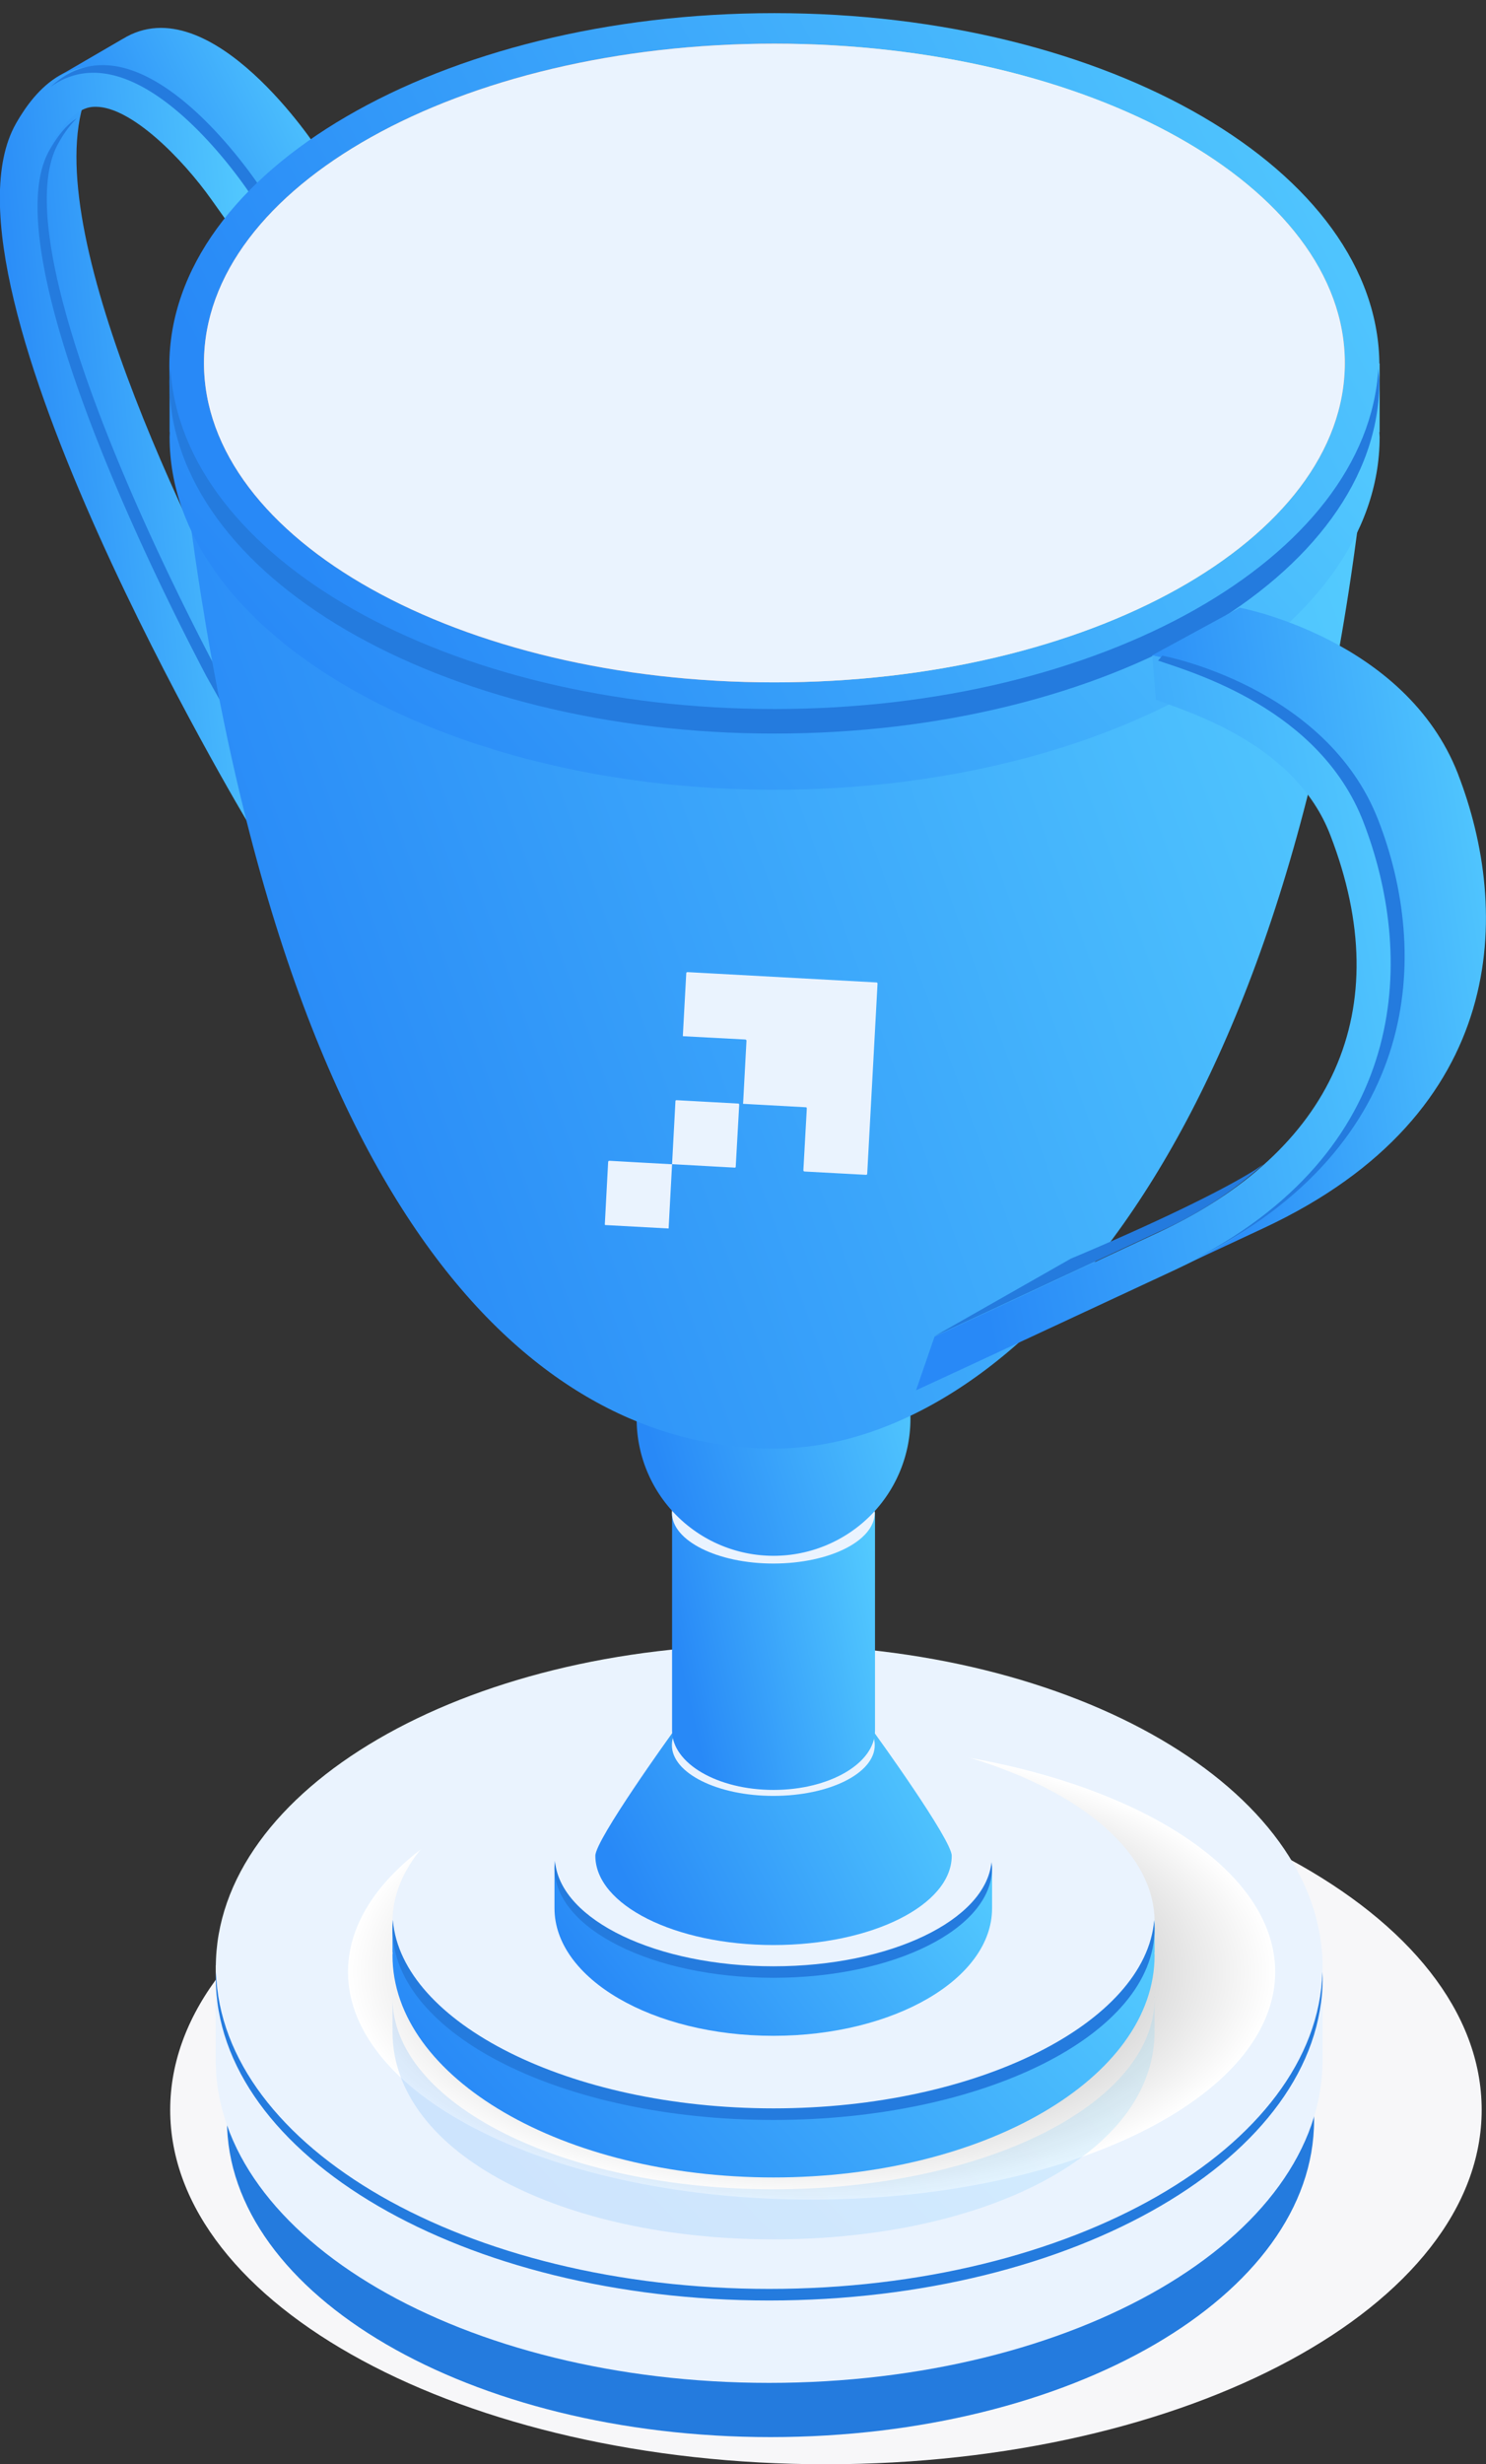
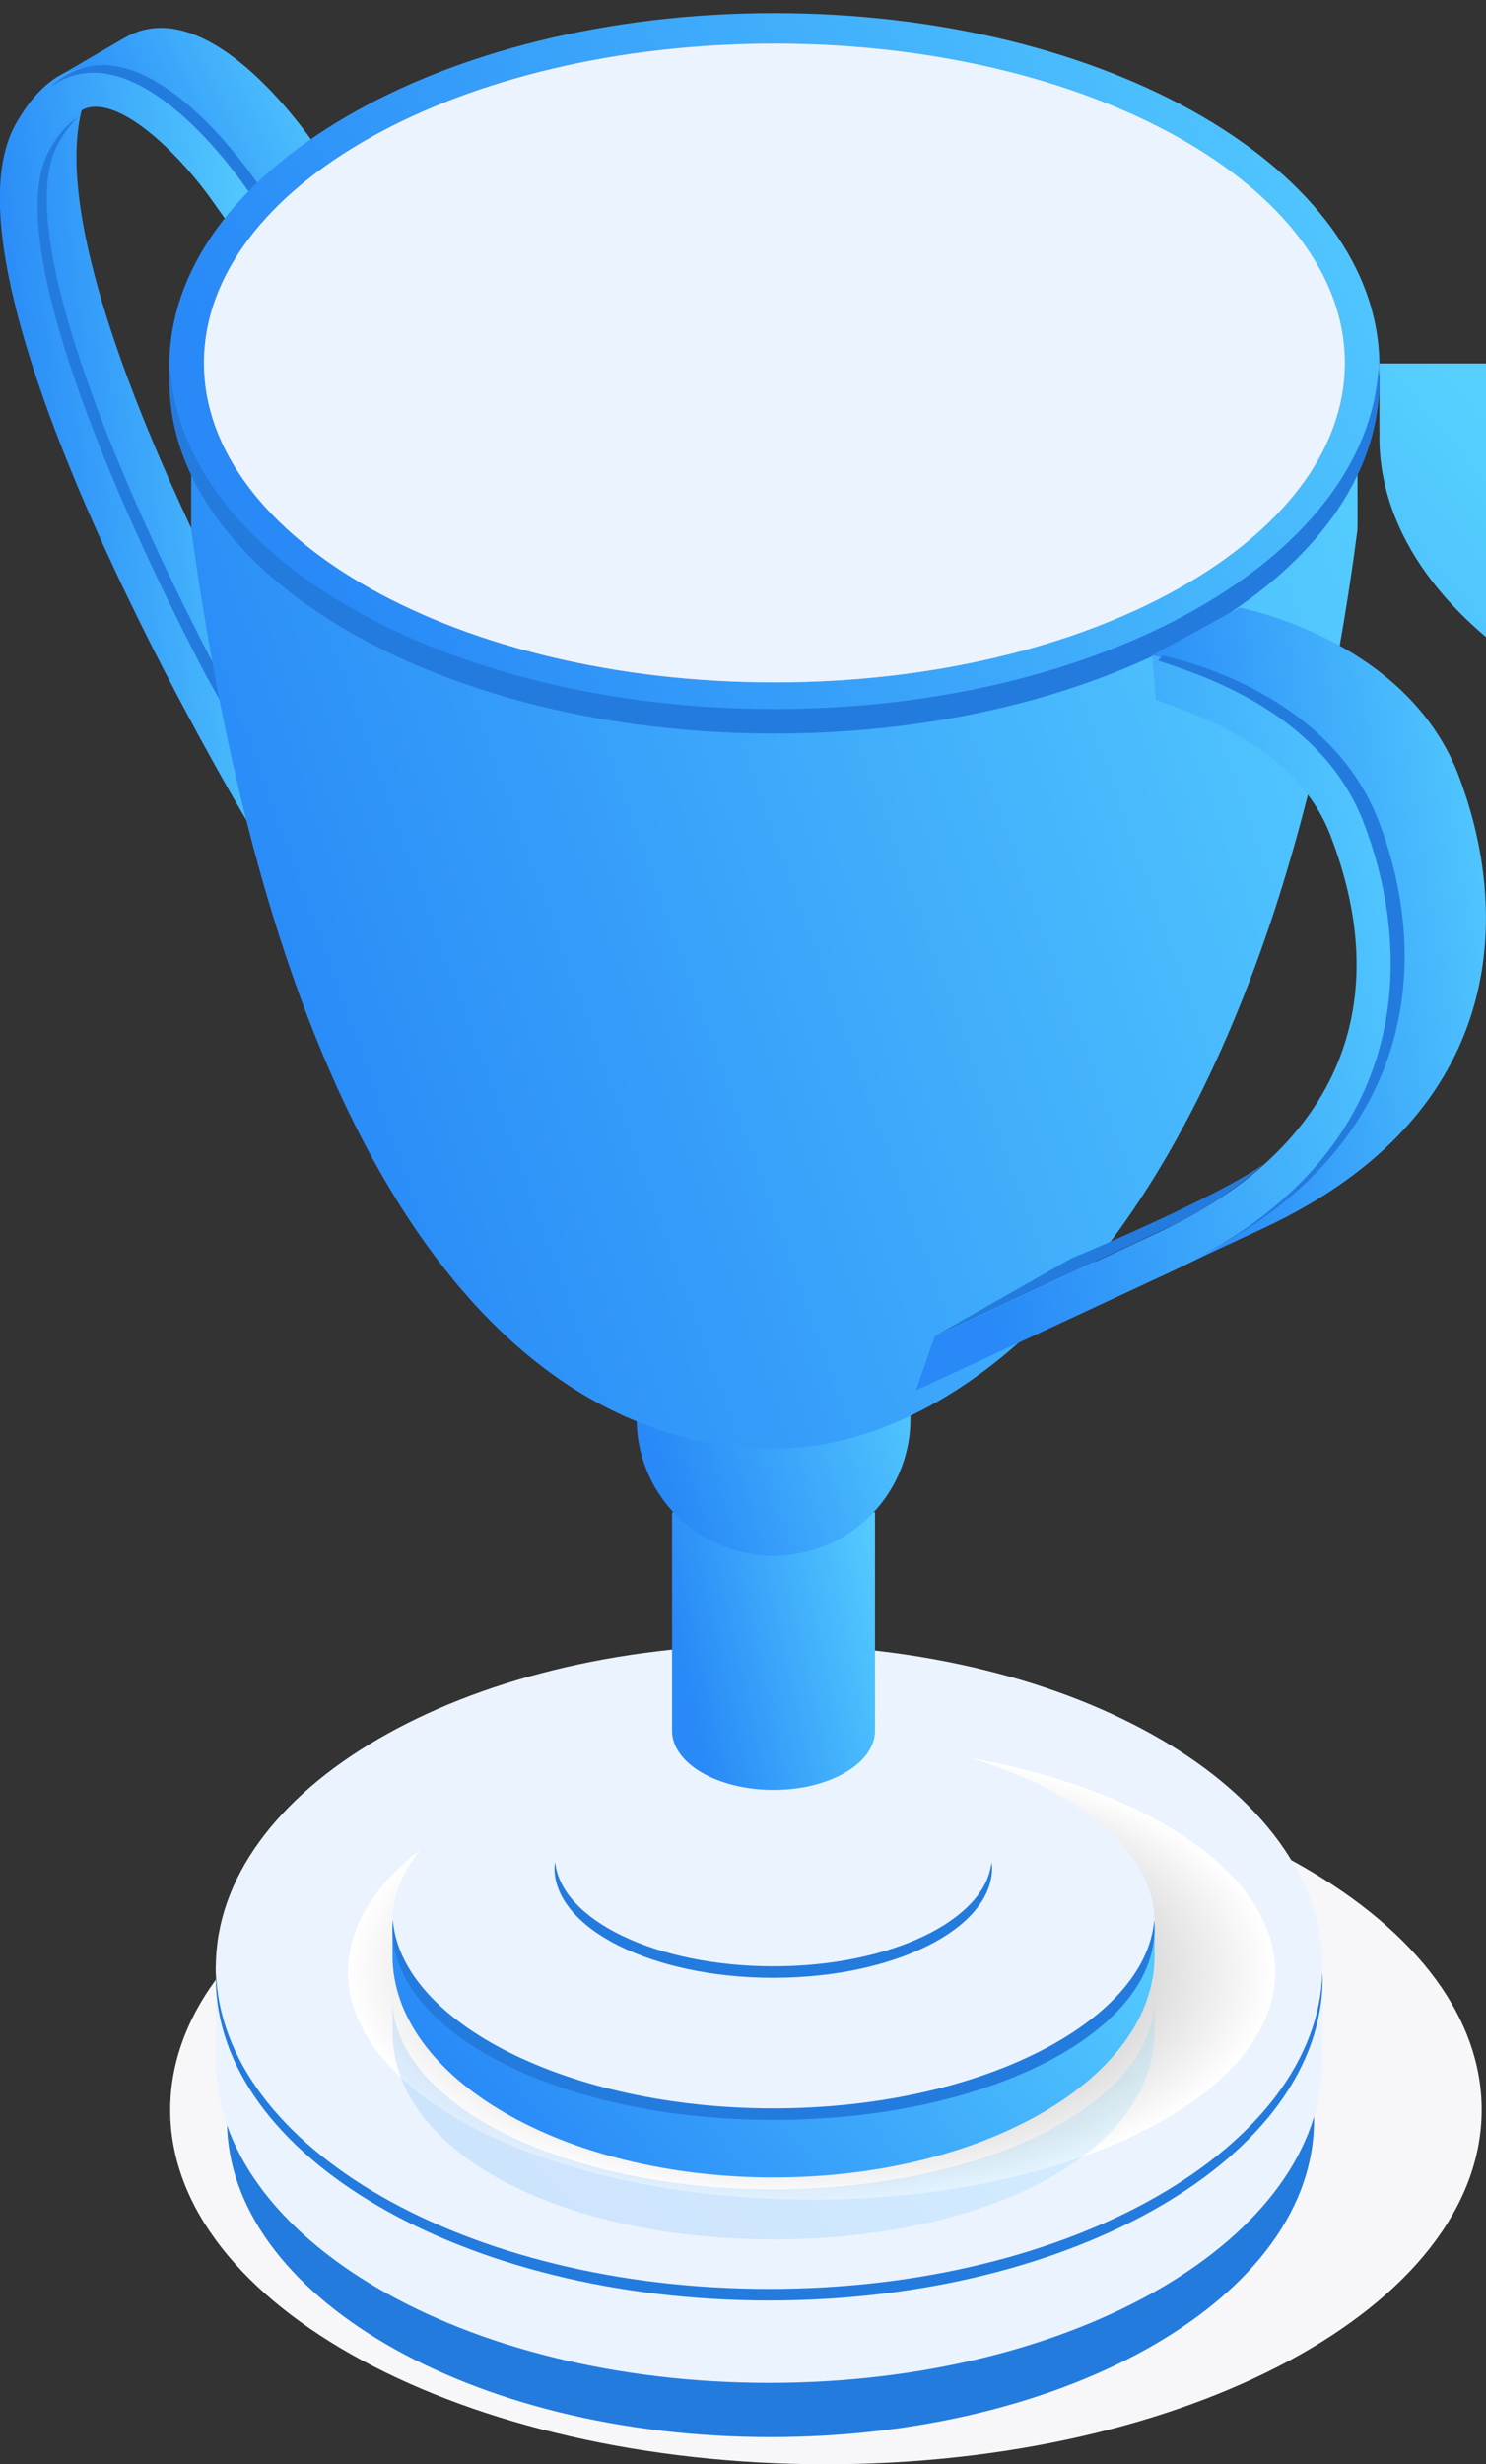
<svg xmlns="http://www.w3.org/2000/svg" viewBox="0 0 172 285" fill="none">
  <rect x="0" y="0" width="172" height="285" fill="#333333" stroke="none" />
  <g clip-path="url(#a)">
    <path d="M95.6 285c41.92 0 75.9-18.35 75.9-40.99 0-22.63-33.98-40.99-75.9-40.99-41.92 0-75.9 18.35-75.9 41 0 22.63 33.98 40.98 75.9 40.98Z" fill="#F7F7F9" />
    <path d="M152.1 240.53H26.27v4.68c0 20.23 28.16 36.65 62.91 36.65 34.76 0 62.92-16.4 62.92-36.65v-4.68Z" fill="#247BDE" />
    <path d="M153.1 227.29H24.97v10.97c0 20.6 28.68 37.33 64.05 37.33 35.38 0 64.06-16.7 64.06-37.33V227.3Z" fill="#EAF3FE" />
    <path d="M89.03 264.87c35.38 0 64.06-16.72 64.06-37.33 0-20.62-28.68-37.33-64.06-37.33-35.37 0-64.05 16.71-64.05 37.33 0 20.61 28.68 37.33 64.05 37.33Z" fill="#EAF3FE" />
    <path d="M89.03 264.72c-35 0-63.4-16.35-64.03-36.66l-.02.67c0 20.6 28.68 37.33 64.05 37.33 35.38 0 64.06-16.7 64.06-37.33l-.02-.67c-.62 20.3-29.03 36.66-64.03 36.66Z" fill="#247BDE" />
    <path d="M93.94 254.39c29.63 0 53.66-11.79 53.66-26.33s-24.03-26.33-53.66-26.33c-29.64 0-53.66 11.79-53.66 26.33s24.02 26.33 53.66 26.33Z" fill="url(#b)" />
    <path d="M10.72 9.5c.55-.99 1.12-1.81 1.72-2.53-3.21 0-6.42 1.79-9.18 6.67C-7.3 32.18 30.18 94.62 30.18 94.62l.12-17.3C19.95 57.96 3.23 22.67 10.72 9.51Z" fill="url(#c)" />
    <path d="M24.18 77.4C12.2 54.53.62 26.08 5.98 16.65c2.43-4.3 4.44-4.3 5.1-4.3 4.1 0 10.02 5.97 13.42 10.77l4.68 6.57.05-8.01S12.36-4.26 1.84 14.3c-10.5 18.56 26.94 81 26.94 81l.08-9.6-4.68-8.31Z" fill="url(#d)" />
    <path d="M14.2 4.5 6.5 8.98l.07.03c10.2-6.5 22.69 12.7 22.69 12.7l7.53-4.44S24.4-1.79 14.21 4.5Z" fill="url(#e)" />
    <path d="M6.77 16.55a12.48 12.48 0 0 1 2.11-2.86c-.9.55-1.99 1.62-3.18 3.73-5.38 9.46 6.2 37.9 18.18 60.77l4.68 8.32-.05 6.89 1.07 1.82.07-9.61-4.67-8.31C12.98 54.43 1.39 26 6.77 16.55ZM5.85 10.05c10.27-7.34 23.13 12.42 23.13 12.42l-.02 5.63 1.07 1.49.05-8.01C30.05 21.6 16.27.4 5.85 10.05Z" fill="#247BDE" />
    <path d="M133.64 222.09H45.43v3.7h.02l-.02.35c0 14.19 19.75 25.69 44.1 25.69 24.36 0 44.11-11.5 44.11-25.69l-.02-.34h.02v-3.71Z" fill="url(#f)" />
    <path d="M89.53 244.38c24.36 0 44.11-9.9 44.11-22.12s-19.75-22.12-44.1-22.12c-24.37 0-44.11 9.9-44.11 22.12s19.74 22.13 44.1 22.13Z" fill="#EAF3FE" />
    <path d="M133.64 231.07v-.17c-.02.07 0 .12 0 .17Z" fill="url(#g)" />
    <path opacity=".15" d="M133.64 231.1c0 12.22-19.75 22.1-44.1 22.1-24.36 0-44.11-9.91-44.11-22.13v-.17 3.7h.02l-.02.35c0 14.19 19.75 24.04 44.1 24.04 24.36 0 44.11-9.85 44.11-24.04l-.02-.34h.02v-3.51Z" fill="url(#h)" />
    <path d="M89.53 243.84c-23.73 0-43.06-9.96-44.05-21.73-.03.32-.05.62-.05.95 0 12.22 19.75 22.12 44.1 22.12 24.36 0 44.11-9.9 44.11-22.12 0-.33-.02-.63-.05-.95-1 11.77-20.35 21.73-44.06 21.73Z" fill="#247BDE" />
-     <path d="M114.86 215.27H64.18v5.42c0 8.14 11.35 14.76 25.33 14.76 13.98 0 25.32-6.6 25.32-14.76v-5.42h.03Z" fill="url(#i)" />
    <path d="M89.53 228.06c13.99 0 25.33-5.68 25.33-12.7 0-7-11.34-12.68-25.33-12.68-13.98 0-25.32 5.68-25.32 12.69 0 7 11.34 12.69 25.32 12.69Z" fill="#EAF3FE" />
    <path d="M89.53 227.41c-13.53 0-24.58-5.32-25.27-12.04-.03.22-.08.45-.08.67 0 7.02 11.35 12.7 25.33 12.7 13.98 0 25.32-5.68 25.32-12.7 0-.22-.05-.45-.07-.67-.67 6.7-11.7 12.04-25.23 12.04Z" fill="#247BDE" />
-     <path d="M101.25 200.46H77.79s-8.88 12.3-8.88 14.16c0 5.7 9.23 10.33 20.62 10.33 11.4 0 20.63-4.63 20.63-10.33 0-1.87-8.91-14.16-8.91-14.16Z" fill="url(#j)" />
    <path d="M101.25 201.83c0 3.26-5.25 5.87-11.74 5.87-6.47 0-11.74-2.63-11.74-5.87 0-3.26 5.24-5.87 11.74-5.87 6.49 0 11.74 2.63 11.74 5.87Z" fill="#EAF3FE" />
    <path d="M101.25 174.9H77.79v25.26c0 3.78 5.25 6.85 11.74 6.85 6.47 0 11.75-3.06 11.75-6.85V174.9h-.03Z" fill="url(#k)" />
-     <path d="M101.25 174.95c0 3.26-5.25 5.88-11.74 5.88-6.47 0-11.74-2.64-11.74-5.88 0-3.26 5.24-5.87 11.74-5.87 6.49 0 11.74 2.61 11.74 5.87Z" fill="#EAF3FE" />
    <path d="M105.38 164.08a15.84 15.84 0 1 1-31.69.02 15.84 15.84 0 0 1 31.69-.02Z" fill="url(#l)" />
    <path d="M22.14 54.13s-.02 6.87 0 7.14c11.67 84.74 42.84 106.27 67.5 106.27 24.65 0 57.53-29.67 67.48-106.27.03-.27 0-7.14 0-7.14H22.15Z" fill="url(#m)" />
-     <path d="M159.66 42.03H19.63v7.94h.02l-.02.57c0 22.53 31.34 40.8 70.03 40.8 38.66 0 70.03-18.27 70.03-40.8 0-.2-.03-.37-.03-.57h.03v-7.94h-.03Z" fill="url(#n)" />
+     <path d="M159.66 42.03v7.94h.02l-.02.57c0 22.53 31.34 40.8 70.03 40.8 38.66 0 70.03-18.27 70.03-40.8 0-.2-.03-.37-.03-.57h.03v-7.94h-.03Z" fill="url(#n)" />
    <path d="M89.63 83.1c38.68 0 70.03-18.27 70.03-40.8 0-22.52-31.35-40.78-70.03-40.78-38.67 0-70.03 18.26-70.03 40.79 0 22.52 31.36 40.79 70.03 40.79Z" fill="url(#o)" />
    <path d="M89.63 82c-37.84 0-68.6-17.5-69.9-39.37-.03.47-.13.95-.13 1.42 0 22.52 31.35 40.79 70.03 40.79 38.66 0 70.03-18.27 70.03-40.8 0-.46-.1-.94-.12-1.4C158.24 64.5 127.5 82 89.64 82Z" fill="#247BDE" />
    <path d="M89.63 78.92c36.47 0 66.03-16.54 66.03-36.94S126.1 5.05 89.63 5.05c-36.46 0-66.02 16.54-66.02 36.93 0 20.4 29.56 36.94 66.02 36.94Z" fill="url(#p)" />
    <path d="M89.63 78.92c36.47 0 66.03-16.54 66.03-36.94S126.1 5.05 89.63 5.05c-36.46 0-66.02 16.54-66.02 36.93 0 20.4 29.56 36.94 66.02 36.94Z" fill="#EAF3FE" />
    <path d="M168.77 89.54c-6.07-15.68-25.28-19.26-25.28-19.26l-10.15 5.52s19 3.51 25 19.04c6 15.48 6 38.65-22.09 51.87l9.98-4.66c28.63-13.34 28.6-36.83 22.54-52.5Z" fill="url(#q)" />
    <path d="M158.37 94.84c-6.02-15.53-25-19.04-25-19.04l.42 5.13c4.08 1.52 16.15 5.18 20.18 15.63 7.9 20.4.17 36.6-19.88 45.97l-25.92 12.06-2.14 6.2s1.74-.77 30.05-13.96c28.3-13.24 28.3-36.48 22.29-51.99Z" fill="url(#r)" />
    <path d="M146.23 134.66c-.35.22-.65.45-1 .67-6.79 4.23-21.27 10.23-21.27 10.23l-15.8 8.98c3.89-1.79 11.4-5.3 25.93-12.06a46.63 46.63 0 0 0 12.14-7.82Z" fill="#247BDE" />
    <path d="M159.54 94.87c-6.02-15.53-25-19.04-25-19.04l-.5.57c4.08 1.4 18.7 5.6 23.76 18.64 5.8 15 5.9 37.28-19.56 50.6 26.65-13.3 27.2-35.57 21.3-50.77Z" fill="#247BDE" />
-     <path d="M70.03 141.68c-.03-.05-.02-.11-.02-.17l.38-7.1c.01-.14.05-.16.19-.16 2.33.14 4.66.26 7 .39h.18l.03.01-.4 7.43-7.36-.4ZM86 127.64l.02-.17.38-7.05c.01-.15-.03-.19-.17-.2l-7.19-.38v-.11l.39-7.14c0-.13.05-.16.18-.16l21.8 1.19c.14 0 .17.05.16.18l-1.19 21.9c0 .14-.04.18-.18.17l-7.05-.38c-.13-.01-.16-.05-.16-.18l.39-7c.01-.25.01-.25-.25-.26l-6.92-.38c-.07 0-.15 0-.21-.03ZM77.79 134.65l.39-7.28c0-.1.04-.13.15-.13l7.1.39c.1 0 .13.04.13.15l-.4 7.13c0 .1-.03.14-.14.13l-7.23-.4Z" fill="#EAF3FE" />
  </g>
  <defs>
    <linearGradient id="c" x1="1.39" y1="101.19" x2="42.3" y2="97.11" gradientUnits="userSpaceOnUse">
      <stop offset=".14" stop-color="#2889F7" />
      <stop offset=".97" stop-color="#57D0FF" />
    </linearGradient>
    <linearGradient id="d" x1="-.02" y1="101.89" x2="41.36" y2="97.72" gradientUnits="userSpaceOnUse">
      <stop offset=".14" stop-color="#2889F7" />
      <stop offset=".97" stop-color="#57D0FF" />
    </linearGradient>
    <linearGradient id="e" x1="6.49" y1="23.09" x2="41.25" y2="5.85" gradientUnits="userSpaceOnUse">
      <stop offset=".14" stop-color="#2889F7" />
      <stop offset=".97" stop-color="#57D0FF" />
    </linearGradient>
    <linearGradient id="f" x1="45.43" y1="254.06" x2="115.29" y2="191.39" gradientUnits="userSpaceOnUse">
      <stop offset=".14" stop-color="#2889F7" />
      <stop offset=".97" stop-color="#57D0FF" />
    </linearGradient>
    <linearGradient id="g" x1="133.63" y1="231.08" x2="133.65" y2="231.08" gradientUnits="userSpaceOnUse">
      <stop offset=".14" stop-color="#2889F7" />
      <stop offset=".97" stop-color="#57D0FF" />
    </linearGradient>
    <linearGradient id="h" x1="45.43" y1="261.1" x2="111.73" y2="198.15" gradientUnits="userSpaceOnUse">
      <stop offset=".14" stop-color="#2889F7" />
      <stop offset=".97" stop-color="#57D0FF" />
    </linearGradient>
    <linearGradient id="i" x1="64.18" y1="236.96" x2="110.13" y2="202.08" gradientUnits="userSpaceOnUse">
      <stop offset=".14" stop-color="#2889F7" />
      <stop offset=".97" stop-color="#57D0FF" />
    </linearGradient>
    <linearGradient id="j" x1="68.91" y1="226.78" x2="115.72" y2="202.95" gradientUnits="userSpaceOnUse">
      <stop offset=".14" stop-color="#2889F7" />
      <stop offset=".97" stop-color="#57D0FF" />
    </linearGradient>
    <linearGradient id="k" x1="77.79" y1="209.41" x2="109.79" y2="202.34" gradientUnits="userSpaceOnUse">
      <stop offset=".14" stop-color="#2889F7" />
      <stop offset=".97" stop-color="#57D0FF" />
    </linearGradient>
    <linearGradient id="l" x1="73.69" y1="182.31" x2="115.19" y2="169.76" gradientUnits="userSpaceOnUse">
      <stop offset=".14" stop-color="#2889F7" />
      <stop offset=".97" stop-color="#57D0FF" />
    </linearGradient>
    <linearGradient id="m" x1="22.13" y1="176.04" x2="192.94" y2="114.55" gradientUnits="userSpaceOnUse">
      <stop offset=".14" stop-color="#2889F7" />
      <stop offset=".97" stop-color="#57D0FF" />
    </linearGradient>
    <linearGradient id="n" x1="19.63" y1="95.03" x2="134.8" y2="-3.91" gradientUnits="userSpaceOnUse">
      <stop offset=".14" stop-color="#2889F7" />
      <stop offset=".97" stop-color="#57D0FF" />
    </linearGradient>
    <linearGradient id="o" x1="19.6" y1="89.21" x2="177.28" y2="7.36" gradientUnits="userSpaceOnUse">
      <stop offset=".14" stop-color="#2889F7" />
      <stop offset=".97" stop-color="#57D0FF" />
    </linearGradient>
    <linearGradient id="p" x1="154.57" y1="41.99" x2="24.94" y2="41.99" gradientUnits="userSpaceOnUse">
      <stop stop-color="#FF9E6E" />
      <stop offset=".12" stop-color="#FFE585" />
      <stop offset=".2" stop-color="#FFECA9" />
      <stop offset=".23" stop-color="#FFEFB5" />
      <stop offset=".37" stop-color="#FFE585" />
      <stop offset=".44" stop-color="#FFC179" />
      <stop offset=".5" stop-color="#FF9E6E" />
      <stop offset=".68" stop-color="#F68E59" />
      <stop offset=".73" stop-color="#F7935C" />
      <stop offset=".79" stop-color="#FAA266" />
      <stop offset=".85" stop-color="#FEBA76" />
      <stop offset=".86" stop-color="#FFBE78" />
      <stop offset=".97" stop-color="#FF9E6E" />
    </linearGradient>
    <linearGradient id="q" x1="133.34" y1="152.44" x2="187.32" y2="144.18" gradientUnits="userSpaceOnUse">
      <stop offset=".14" stop-color="#2889F7" />
      <stop offset=".97" stop-color="#57D0FF" />
    </linearGradient>
    <linearGradient id="r" x1="106.03" y1="167.16" x2="182.42" y2="152.07" gradientUnits="userSpaceOnUse">
      <stop offset=".14" stop-color="#2889F7" />
      <stop offset=".97" stop-color="#57D0FF" />
    </linearGradient>
    <radialGradient id="b" cx="0" cy="0" r="1" gradientUnits="userSpaceOnUse" gradientTransform="matrix(-53.649 0 0 -26.33 93.93 228.07)">
      <stop offset=".19" stop-color="#979797" />
      <stop offset="1" stop-color="#fff" />
    </radialGradient>
    <clipPath id="a">
      <path fill="#fff" d="M0 0h172v285H0z" />
    </clipPath>
  </defs>
</svg>